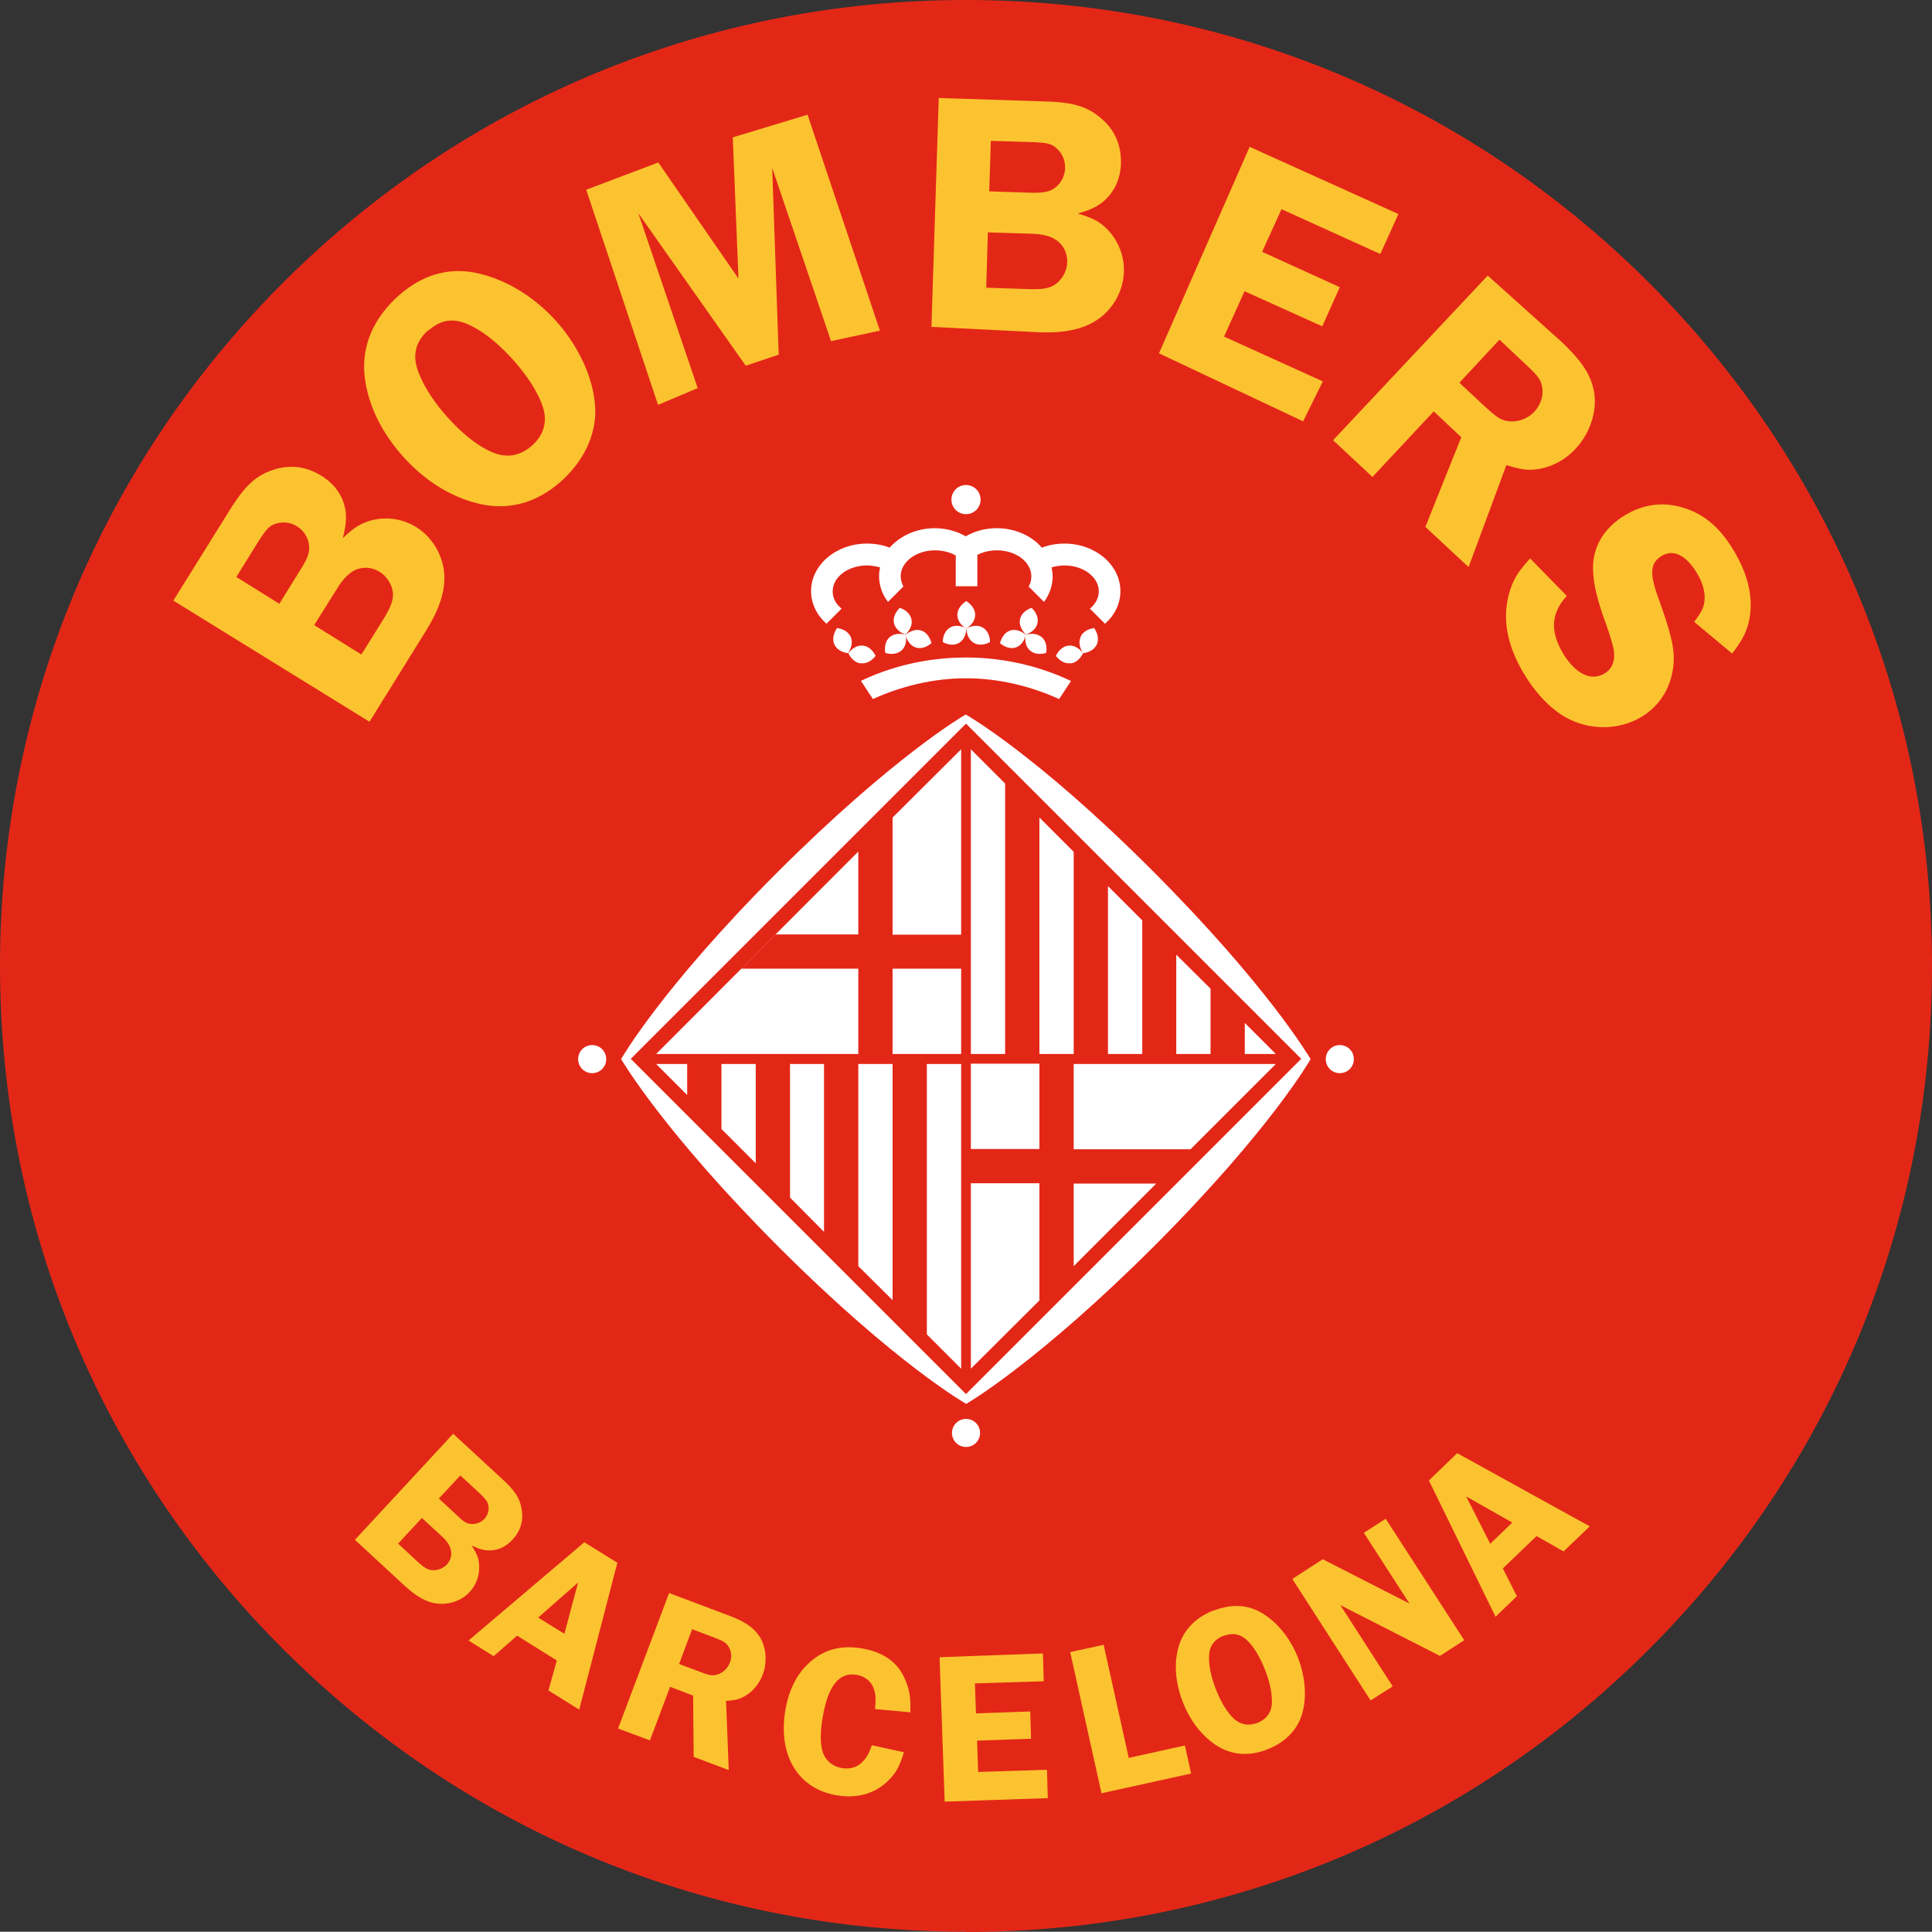
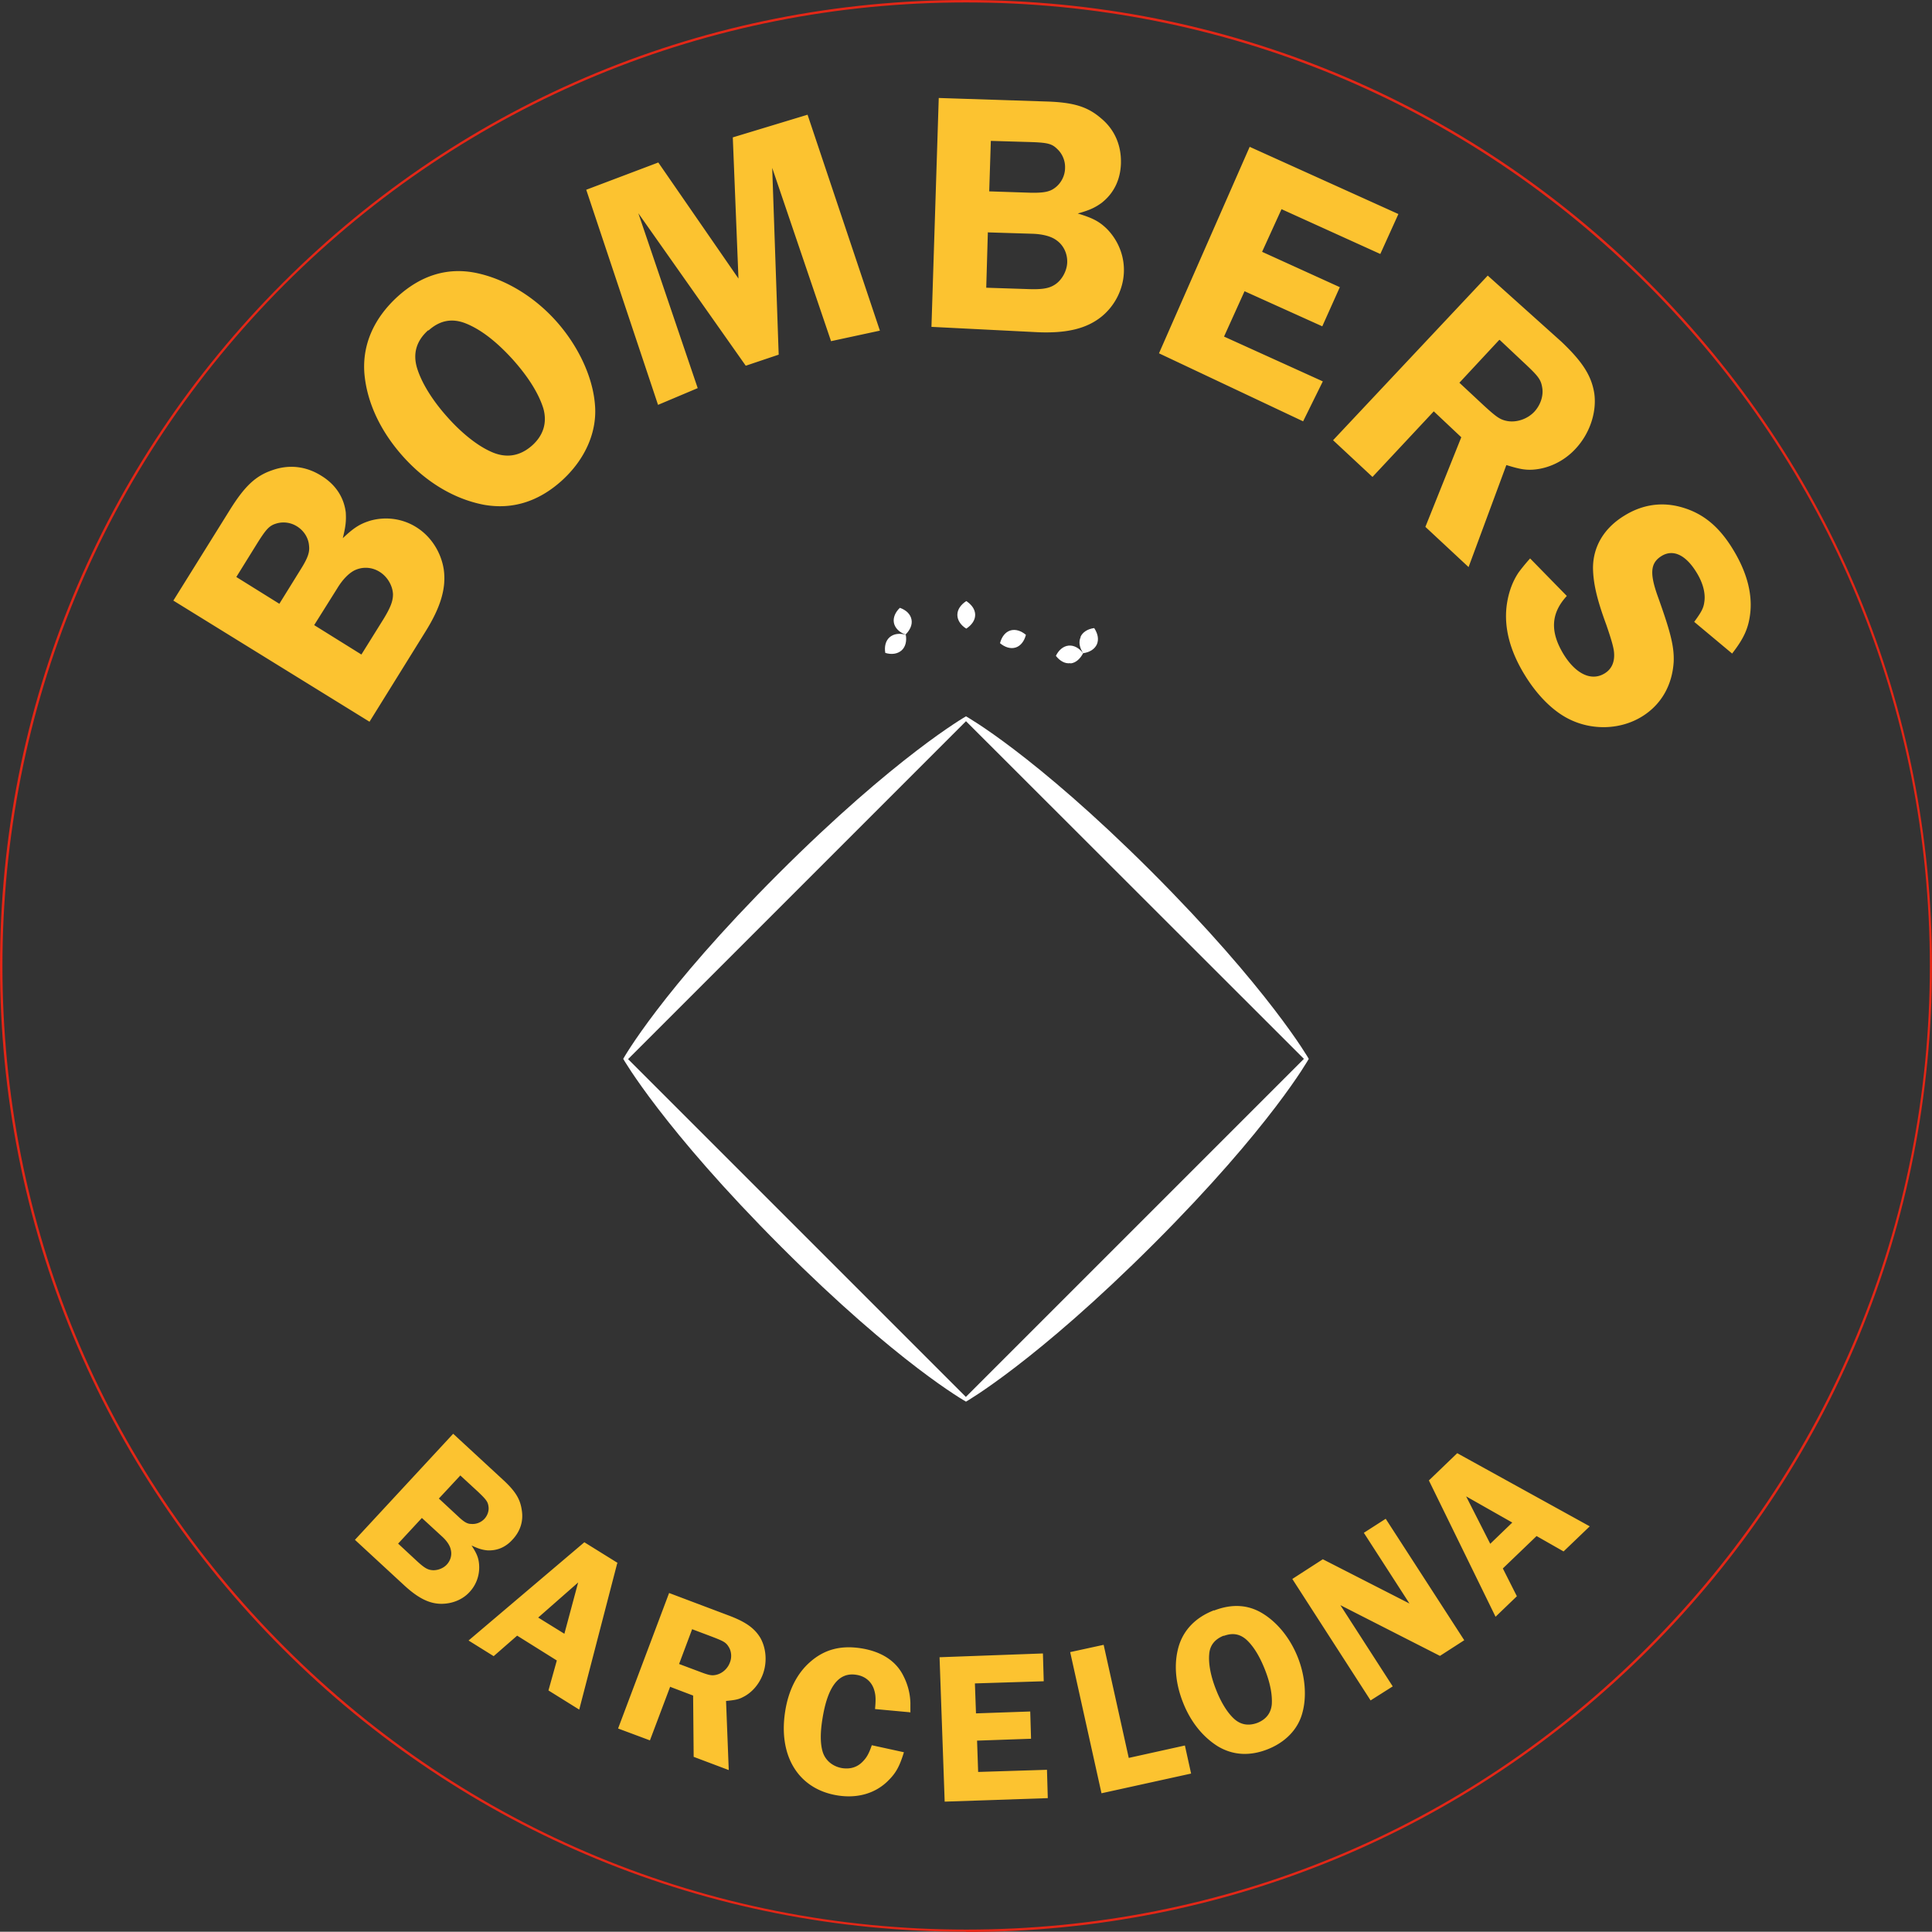
<svg xmlns="http://www.w3.org/2000/svg" data-name="Capa 2" viewBox="0 0 71.58 71.57">
  <rect x="0" y="0" width="71.58" height="71.57" fill="#333333" stroke="none" />
  <defs>
    <style>.cls-1,.cls-2{fill:#fff;stroke-width:0}.cls-2{fill:#e32717}</style>
  </defs>
  <g data-name="Capa 1">
-     <path class="cls-2" d="M.04 35.79C.04 16.05 16.05.04 35.79.04s35.74 16 35.74 35.74-16 35.74-35.74 35.74S.04 55.53.04 35.79" />
    <path class="cls-2" d="M35.79.09c-9.54 0-18.5 3.71-25.25 10.45C3.8 17.29.09 26.25.09 35.79s3.71 18.5 10.46 25.24c6.74 6.74 15.71 10.46 25.25 10.46s18.5-3.71 25.24-10.46c6.74-6.74 10.46-15.71 10.46-25.24s-3.71-18.5-10.46-25.24C54.29 3.8 45.32.09 35.79.09m0 71.48c-9.56 0-18.55-3.72-25.31-10.48S0 45.35 0 35.79s3.72-18.55 10.48-25.31S26.23 0 35.79 0 54.34 3.72 61.1 10.48s10.48 15.75 10.48 25.31S67.86 54.34 61.1 61.1 45.35 71.58 35.79 71.58" />
    <path class="cls-1" d="M35.47 22.78c0-.2.13-.38.33-.51.2.13.33.31.33.51s-.13.38-.33.51c-.2-.12-.33-.31-.33-.51" />
-     <path class="cls-1" d="M36.08 23.82c-.17-.1-.27-.3-.27-.54.21-.11.43-.13.6-.03.17.1.27.3.27.54-.21.11-.43.13-.6.03m-.55 0c.17-.1.27-.3.27-.54-.21-.11-.43-.13-.6-.03-.17.1-.27.3-.27.54.21.11.43.13.6.03m2.26-.87c.04-.2.2-.35.43-.43.17.16.26.37.22.56-.04.2-.2.35-.43.43-.17-.17-.26-.37-.22-.56m.37 1.15c-.15-.13-.2-.35-.16-.58.23-.07.45-.04.6.09.15.13.2.35.16.58-.23.07-.45.04-.6-.09" />
    <path class="cls-1" d="M37.63 23.99c.19-.06.32-.24.38-.47-.18-.15-.39-.22-.58-.16-.19.06-.32.24-.38.47.18.15.39.22.58.16m2.4-.39c.08-.18.27-.3.51-.33.13.2.18.41.1.6-.08.18-.27.3-.51.33-.13-.2-.18-.41-.09-.6m-.38.98c.2-.02.36-.17.47-.38-.15-.19-.34-.3-.54-.28-.2.02-.37.17-.47.38.15.19.34.3.54.27m-5.89-1.62c-.04-.2-.2-.35-.43-.43-.17.16-.26.37-.22.56s.2.35.43.43c.17-.17.26-.37.22-.56m-.37 1.15c.15-.13.2-.35.16-.58-.23-.07-.45-.04-.6.09-.15.13-.2.35-.16.58.23.07.45.04.6-.09" />
-     <path class="cls-1" d="M33.93 23.99c-.19-.06-.32-.24-.38-.47.18-.15.39-.22.58-.16.19.06.32.24.38.47-.18.15-.39.22-.58.16m-2.41-.39c-.08-.18-.27-.3-.51-.33-.13.2-.18.41-.1.6.08.18.27.3.51.33.13-.2.18-.41.1-.6m.38.98c-.2-.02-.37-.17-.47-.38.15-.19.34-.3.54-.28.2.02.37.17.47.38-.15.19-.34.3-.54.27m3.35-6.06c0-.3.24-.54.54-.54s.54.24.54.54-.24.54-.54.54-.54-.24-.54-.54m-3.35 6.72.44.67c1.01-.46 2.2-.77 3.45-.77s2.44.31 3.45.77l.44-.67c-1.14-.54-2.47-.87-3.89-.87s-2.76.32-3.9.87m.71-4.21c-.15-.04-.31-.07-.48-.07-.7 0-1.27.43-1.27.96 0 .25.12.47.33.64l-.56.56c-.35-.31-.57-.74-.57-1.21 0-.97.93-1.76 2.07-1.76.3 0 .59.05.84.15.38-.43.99-.72 1.67-.72.42 0 .82.11 1.15.3.33-.19.72-.3 1.15-.3.68 0 1.29.28 1.67.72.26-.1.54-.15.84-.15 1.14 0 2.07.79 2.07 1.76 0 .47-.21.89-.57 1.21l-.56-.56c.21-.17.33-.4.33-.64 0-.53-.57-.96-1.27-.96-.17 0-.33.03-.48.07.02.11.04.22.04.33 0 .35-.12.68-.32.95l-.57-.57c.07-.11.1-.24.1-.38 0-.53-.57-.96-1.27-.96-.27 0-.53.06-.73.17v1.16h-.8v-1.14c-.21-.12-.48-.19-.77-.19-.7 0-1.27.43-1.27.96 0 .13.04.26.1.38l-.57.57c-.21-.27-.33-.6-.33-.95 0-.11.01-.22.04-.33m2.66 32.07c0-.28.23-.52.52-.52s.52.23.52.52-.23.52-.52.52-.52-.23-.52-.52M21.42 39.24c0-.29.23-.52.52-.52s.52.23.52.52-.23.52-.52.52-.52-.23-.52-.52m27.7 0c0-.29.23-.52.52-.52s.52.23.52.52-.23.52-.52.52-.52-.23-.52-.52m-24.81-.19 7.49-7.5v3.07h-3.06l-1.27 1.27h4.33v3.16h-7.49zm8.76-8.76 2.54-2.53v6.87h-2.54v-4.34zm0 5.6h2.54v3.16h-2.54v-3.16zm5.44 6.68h-2.54v-3.16h2.54v3.16zm8.76-3.15-8.76 8.76-2.54 2.53v-6.87h2.54v4.34l1.27-1.27v-3.06h3.06l1.27-1.27h-4.33v-3.16h7.49zM34.34 49.44V39.42h1.27v11.29zm-2.54-2.53v-7.49h1.27v8.75zm-2.53-2.54v-4.95h1.26v6.22zm-2.54-2.54v-2.41H28v3.68zm-2.42-2.41h1.15v1.15zm12.93-10.39v10.02h-1.27V27.76zm2.54 2.53v7.49h-1.27v-8.76zm2.54 2.54v4.95h-1.27v-6.22zm2.53 2.53v2.42h-1.27v-3.68zm2.42 2.42h-1.15V37.9z" />
    <path class="cls-1" d="m35.79 51.75 12.52-12.52-12.52-12.51-12.52 12.52 12.52 12.52zm12.7-12.52s-1.4 2.51-5.73 6.84c-4.38 4.38-6.97 5.86-6.97 5.86s-2.51-1.4-6.84-5.73c-4.38-4.38-5.86-6.97-5.86-6.97s1.4-2.51 5.73-6.84c4.38-4.38 6.97-5.85 6.97-5.85s2.51 1.4 6.84 5.72c4.38 4.38 5.86 6.97 5.86 6.97" />
-     <path class="cls-1" d="m23.37 39.23 12.42 12.42 12.42-12.42-12.42-12.42-12.42 12.42Zm-.2 0c.19.32 1.77 2.87 5.83 6.92 4 4 6.48 5.51 6.79 5.7.32-.19 2.86-1.77 6.92-5.83 4-4 5.51-6.47 5.7-6.79-.19-.32-1.77-2.86-5.83-6.92-4-4-6.47-5.5-6.79-5.69l.05.05L48.4 39.23l-.05.05-12.56 12.57-.05-.05-12.57-12.57.05-.05 12.56-12.56c-.33.2-2.87 1.78-6.92 5.82-4 4-5.51 6.47-5.7 6.79m12.63 12.78-.03-.02s-2.57-1.46-6.86-5.74c-4.34-4.34-5.85-6.96-5.87-6.98l-.02-.03.02-.03s1.46-2.57 5.74-6.86c4.34-4.34 6.96-5.85 6.98-5.86l.03-.02.03.02s2.57 1.45 6.86 5.74c4.34 4.34 5.85 6.96 5.87 6.98l.02.03-.02.03s-1.46 2.57-5.74 6.86c-4.34 4.34-6.96 5.86-6.98 5.87l-.03.02Z" />
    <path d="m51.14 9.41.67-1.48-5.51-2.49-3.36 7.65 5.34 2.52.73-1.48-3.66-1.66.76-1.68 2.88 1.3.65-1.45-2.88-1.31.72-1.58zm13.03 14.81c.45-.58.62-.96.68-1.54.07-.72-.14-1.5-.64-2.32-.51-.84-1.09-1.32-1.85-1.55-.75-.23-1.49-.13-2.17.29-.76.46-1.17 1.15-1.17 1.95.01.56.14 1.14.49 2.09.18.52.28.86.29 1.04.03.36-.1.62-.35.77-.49.3-1.07.02-1.52-.71-.51-.84-.47-1.52.12-2.16l-1.36-1.39c-.19.21-.33.39-.42.51-.24.35-.39.78-.45 1.25-.1.82.13 1.67.66 2.54.48.79 1.08 1.38 1.69 1.67.85.41 1.88.37 2.66-.11.72-.44 1.13-1.17 1.18-2.04.02-.56-.12-1.1-.57-2.36-.33-.9-.3-1.29.12-1.55s.89-.05 1.29.6c.25.4.35.8.29 1.13-.03.22-.13.38-.37.71l1.4 1.17ZM21.72 7.03 24.38 15l1.47-.62-2.2-6.48 3.98 5.65 1.22-.41-.24-6.92 2.18 6.42 1.81-.39-2.68-8-2.77.84.21 5.23-2.97-4.3zm16.95 55.26-.03-1.03-3.83.14.19 5.35 3.82-.13-.03-1.05-2.55.08-.04-1.16 2-.07-.03-1.01-2.01.07-.04-1.11zm-4.94 1.17v-.37c-.01-.35-.1-.69-.26-1-.27-.55-.81-.9-1.56-1.02-.76-.12-1.37.04-1.9.51-.48.42-.8 1.05-.92 1.83-.26 1.66.5 2.88 1.94 3.11.75.12 1.42-.08 1.89-.56.28-.28.41-.52.57-1.04l-1.19-.26c-.11.32-.19.46-.35.62-.2.2-.45.27-.74.23-.37-.06-.65-.3-.74-.64-.08-.3-.08-.68 0-1.18.19-1.2.6-1.74 1.25-1.64.34.05.58.26.67.57.06.2.06.36.03.7l1.3.12Zm8.09 1.67-.93-4.19-1.24.27 1.16 5.23 3.32-.73-.23-1.04zm9.52-8.86-.81.52 1.69 2.62-3.21-1.64-1.13.73 2.9 4.5.82-.52-1.94-3.01 3.69 1.88.9-.58zM36.61 8.61l1.62.05c.38.01.71.09.91.24.26.18.41.49.4.82-.01.33-.21.68-.48.84-.21.13-.47.17-.99.15l-1.53-.05.06-2.06Zm.11-3.39 1.36.04c.74.02.89.06 1.1.27.18.17.29.43.28.69 0 .3-.16.59-.39.75-.19.14-.42.18-.9.17l-1.52-.05.06-1.87Zm-1.94-1.58-.27 8.47 3.97.2c1.06.04 1.78-.14 2.32-.57.5-.4.82-1.02.84-1.67.02-.6-.22-1.18-.64-1.6-.29-.28-.54-.4-1.07-.56.43-.12.63-.21.88-.39.45-.35.7-.85.72-1.46.02-.67-.23-1.26-.74-1.68-.5-.43-1.02-.59-2.04-.62l-3.97-.13ZM11.64 23.16l.86-1.37c.2-.33.44-.57.66-.67.29-.13.63-.11.91.07.29.18.48.52.49.83 0 .25-.09.49-.36.93l-.81 1.3-1.75-1.09Zm-2.88-1.79.72-1.16c.39-.63.5-.74.78-.82a.93.93 0 0 1 .74.11c.26.16.43.43.45.72.03.24-.05.46-.3.86l-.8 1.29-1.59-.99Zm-2.34.88 7.27 4.49 2.08-3.35c.56-.9.77-1.61.67-2.3-.1-.63-.47-1.22-1.02-1.56-.51-.32-1.13-.4-1.7-.24-.39.12-.62.27-1.02.65.11-.44.13-.65.11-.96-.07-.56-.38-1.03-.9-1.35-.57-.36-1.2-.43-1.82-.21-.62.21-1.02.59-1.56 1.45l-2.1 3.37Zm9.45-10c.42-.38.87-.47 1.38-.27.55.22 1.12.65 1.74 1.33.6.67.97 1.28 1.14 1.82.15.53 0 1-.41 1.37-.46.41-.98.49-1.54.23-.49-.22-1.06-.67-1.58-1.25-.57-.63-.98-1.29-1.15-1.85-.16-.54-.02-1.01.42-1.4m-1.13-1.25c-.89.81-1.32 1.79-1.24 2.85.09 1.07.59 2.14 1.43 3.08.87.97 1.91 1.58 2.99 1.79 1.05.19 2.02-.11 2.88-.88.89-.8 1.34-1.84 1.24-2.86-.09-1.04-.64-2.18-1.45-3.08-.82-.91-1.89-1.55-2.96-1.77-1.04-.21-2.02.08-2.9.88m40.83 1.6.85.8c.58.54.68.66.73.98.05.3-.07.64-.29.88-.25.27-.65.41-1 .35-.27-.05-.4-.14-.89-.59l-.89-.83 1.47-1.58Zm-2.45 2.64 1.03.97-1.33 3.32 1.6 1.49 1.4-3.78c.46.14.68.19.99.17.58-.04 1.16-.32 1.58-.78.52-.56.78-1.34.69-2.03-.1-.66-.43-1.18-1.22-1.93l-2.73-2.45-5.73 6.1 1.46 1.36 2.28-2.44Zm-37.49 41 .75.69c.18.16.3.34.33.49.05.19 0 .4-.15.56-.14.15-.38.23-.57.2-.16-.02-.29-.11-.53-.33l-.7-.65.88-.95Zm1.44-1.56.63.58c.34.32.39.4.41.58.02.15-.04.32-.15.44-.13.14-.32.21-.5.19-.15 0-.28-.09-.49-.29l-.7-.65.8-.86Zm-.27-1.55-3.64 3.93 1.83 1.69c.49.45.9.67 1.34.68.4.01.81-.14 1.08-.44.26-.28.38-.65.35-1.02-.02-.25-.09-.41-.28-.7.26.12.39.16.58.18.36.02.68-.11.94-.4.29-.31.41-.69.34-1.1-.06-.41-.24-.7-.71-1.13l-1.83-1.69Zm3.15 6.81 1.48-1.3-.51 1.9-.97-.6Zm2.95-2.02-1.24-.77-4.29 3.64.93.58.87-.76 1.47.92-.31 1.11 1.14.71 1.41-5.43Zm2.75 2.45.69.26c.47.18.56.22.67.4.1.16.12.39.04.58-.08.22-.28.4-.5.45-.17.04-.27.02-.66-.13l-.72-.27.48-1.28Zm-.8 2.14.84.32.02 2.27 1.3.49-.1-2.56c.3-.03.45-.05.62-.14.33-.16.6-.47.74-.84.17-.45.13-.97-.09-1.36-.22-.36-.54-.59-1.18-.83l-2.2-.83-1.89 5.02 1.18.44.75-1.99Zm20.5-1.89c.32-.12.59-.08.84.14.26.24.49.61.69 1.12.2.51.27.93.25 1.27-.03.33-.21.56-.53.69-.35.13-.66.07-.92-.2-.23-.23-.45-.6-.62-1.04-.19-.48-.28-.94-.25-1.29.02-.34.21-.57.54-.7m-.36-.94c-.68.26-1.13.73-1.31 1.34-.18.62-.13 1.33.15 2.05.28.73.74 1.3 1.3 1.65.55.33 1.17.37 1.82.12.68-.26 1.15-.75 1.31-1.35.17-.6.11-1.36-.16-2.05-.27-.69-.73-1.28-1.29-1.63-.54-.34-1.15-.38-1.82-.12m10.23-2.48-.89-1.75 1.71.97-.82.79Zm-1.22-3.35-1.05 1.01 2.47 5.05.79-.76-.52-1.03 1.25-1.2 1 .57.97-.93-4.91-2.71Z" style="fill:#fcc330;stroke-width:0" />
  </g>
</svg>